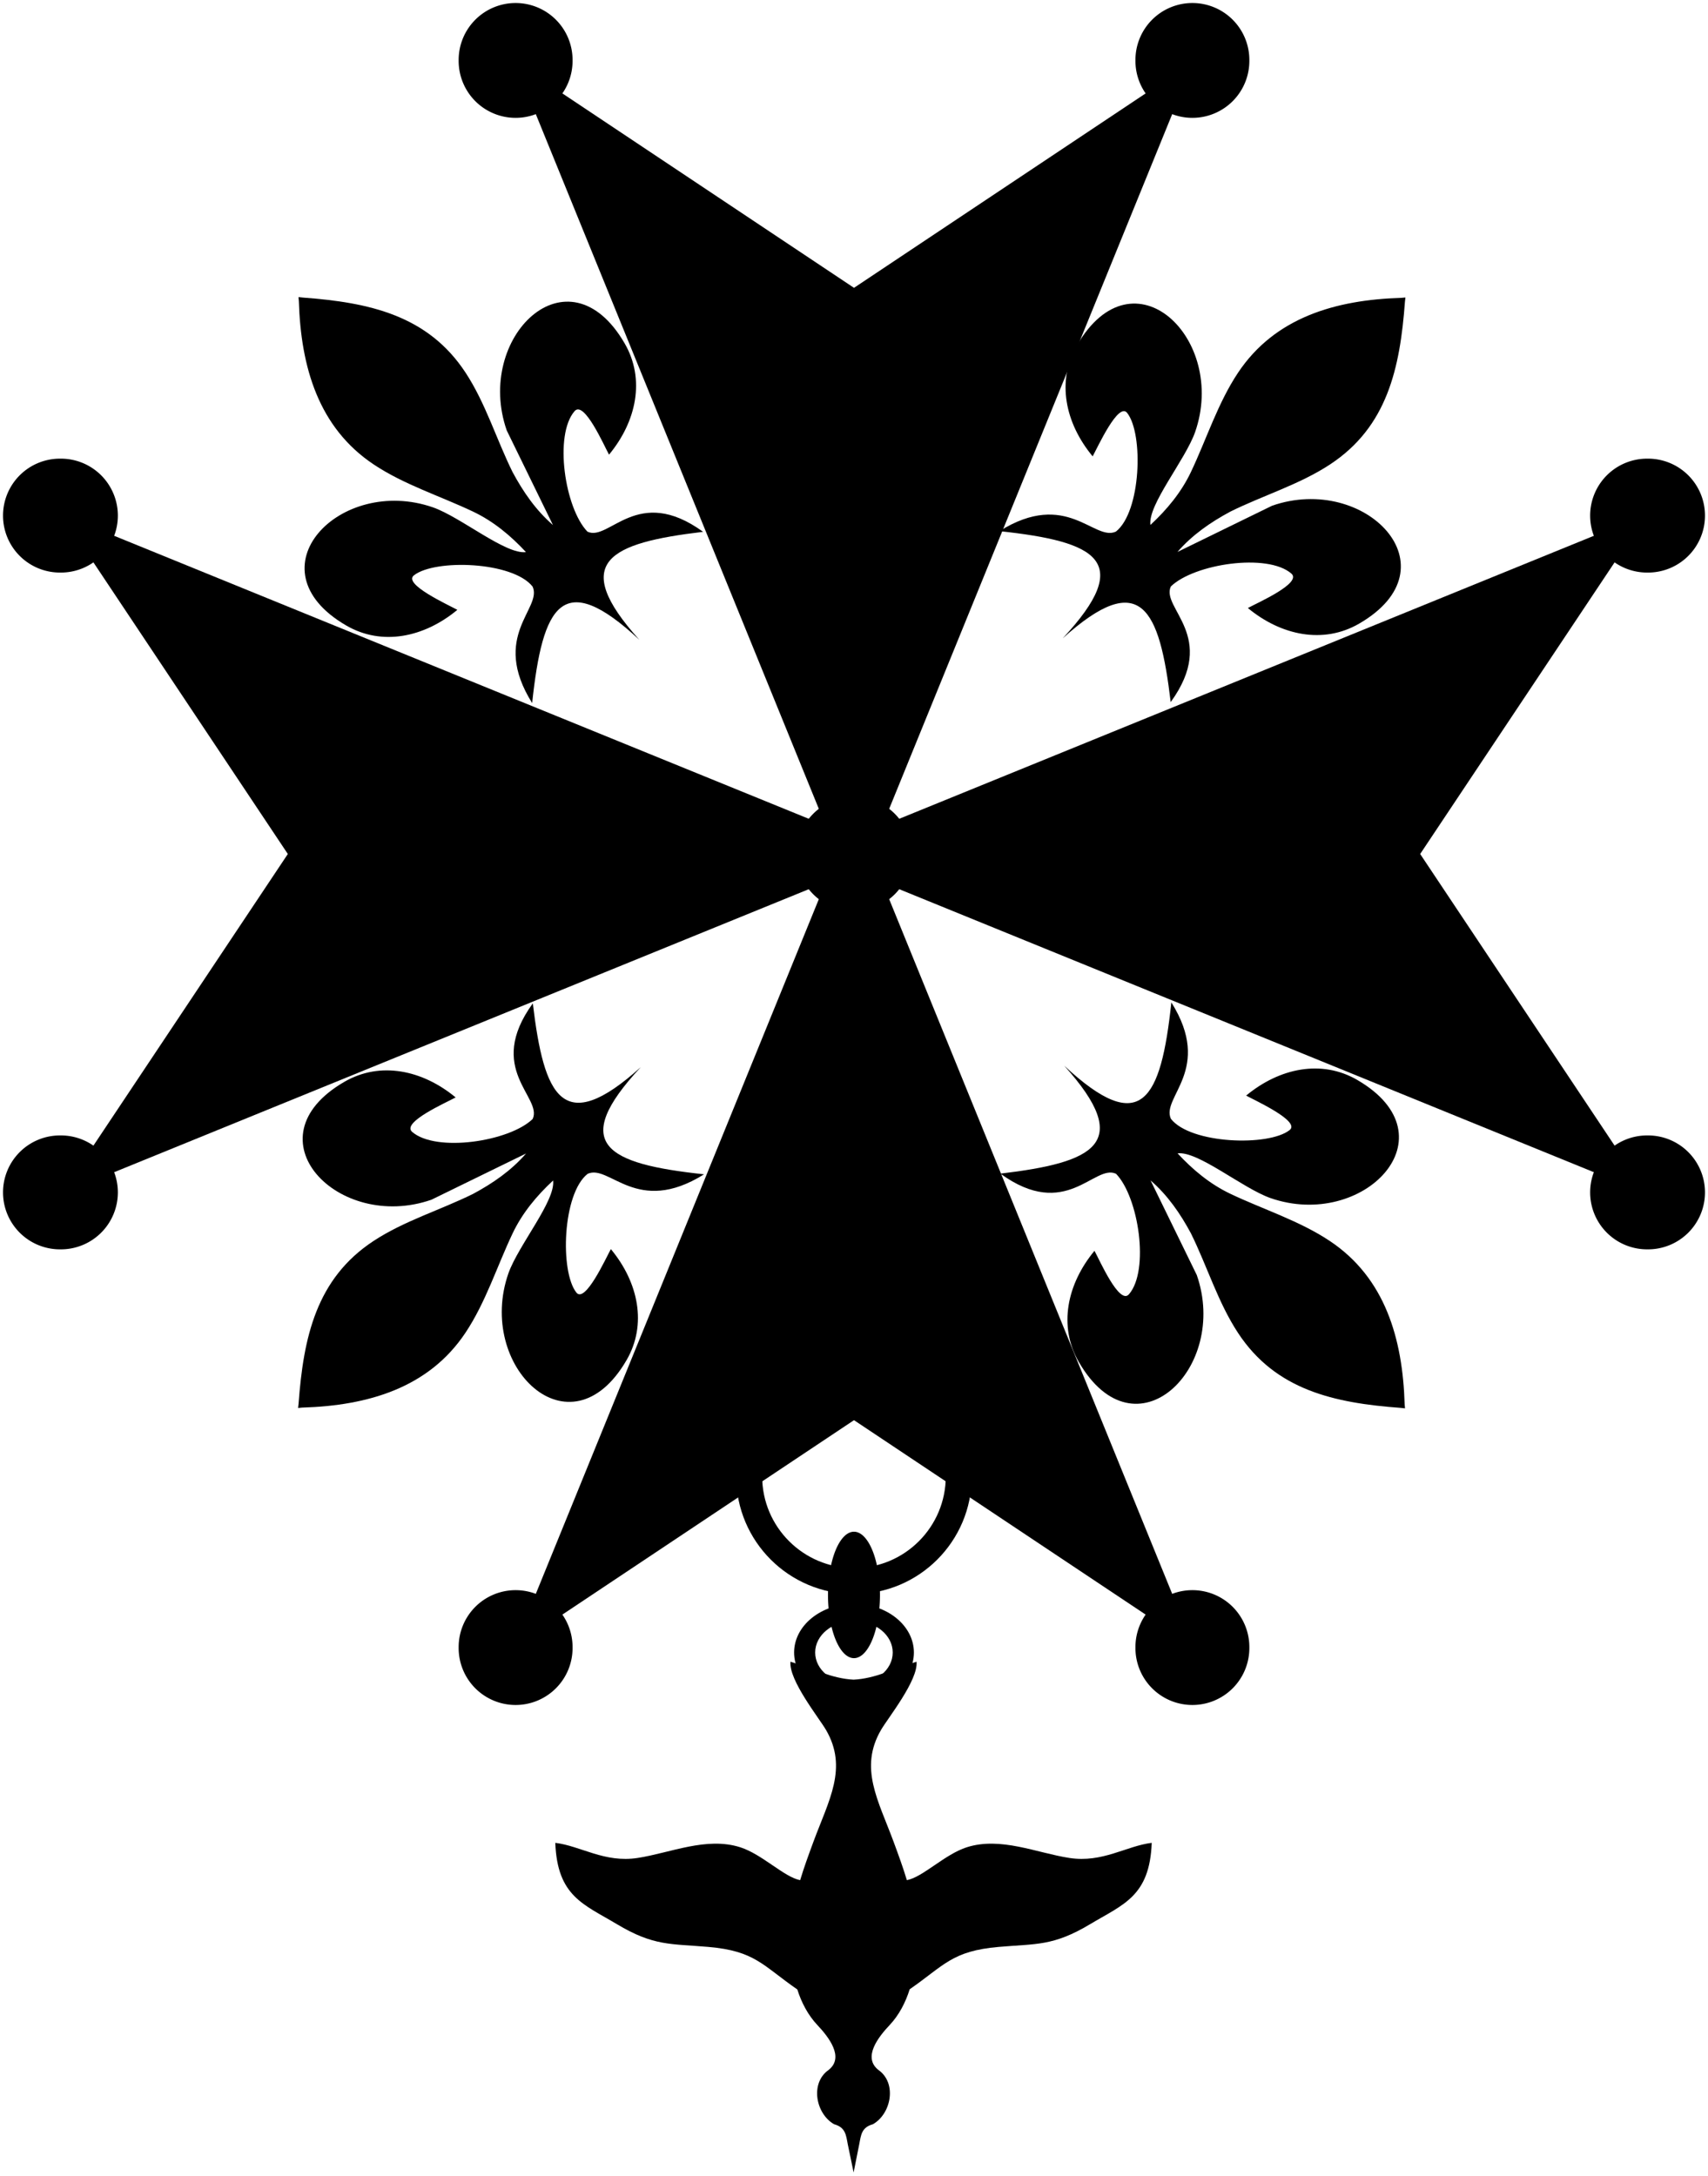
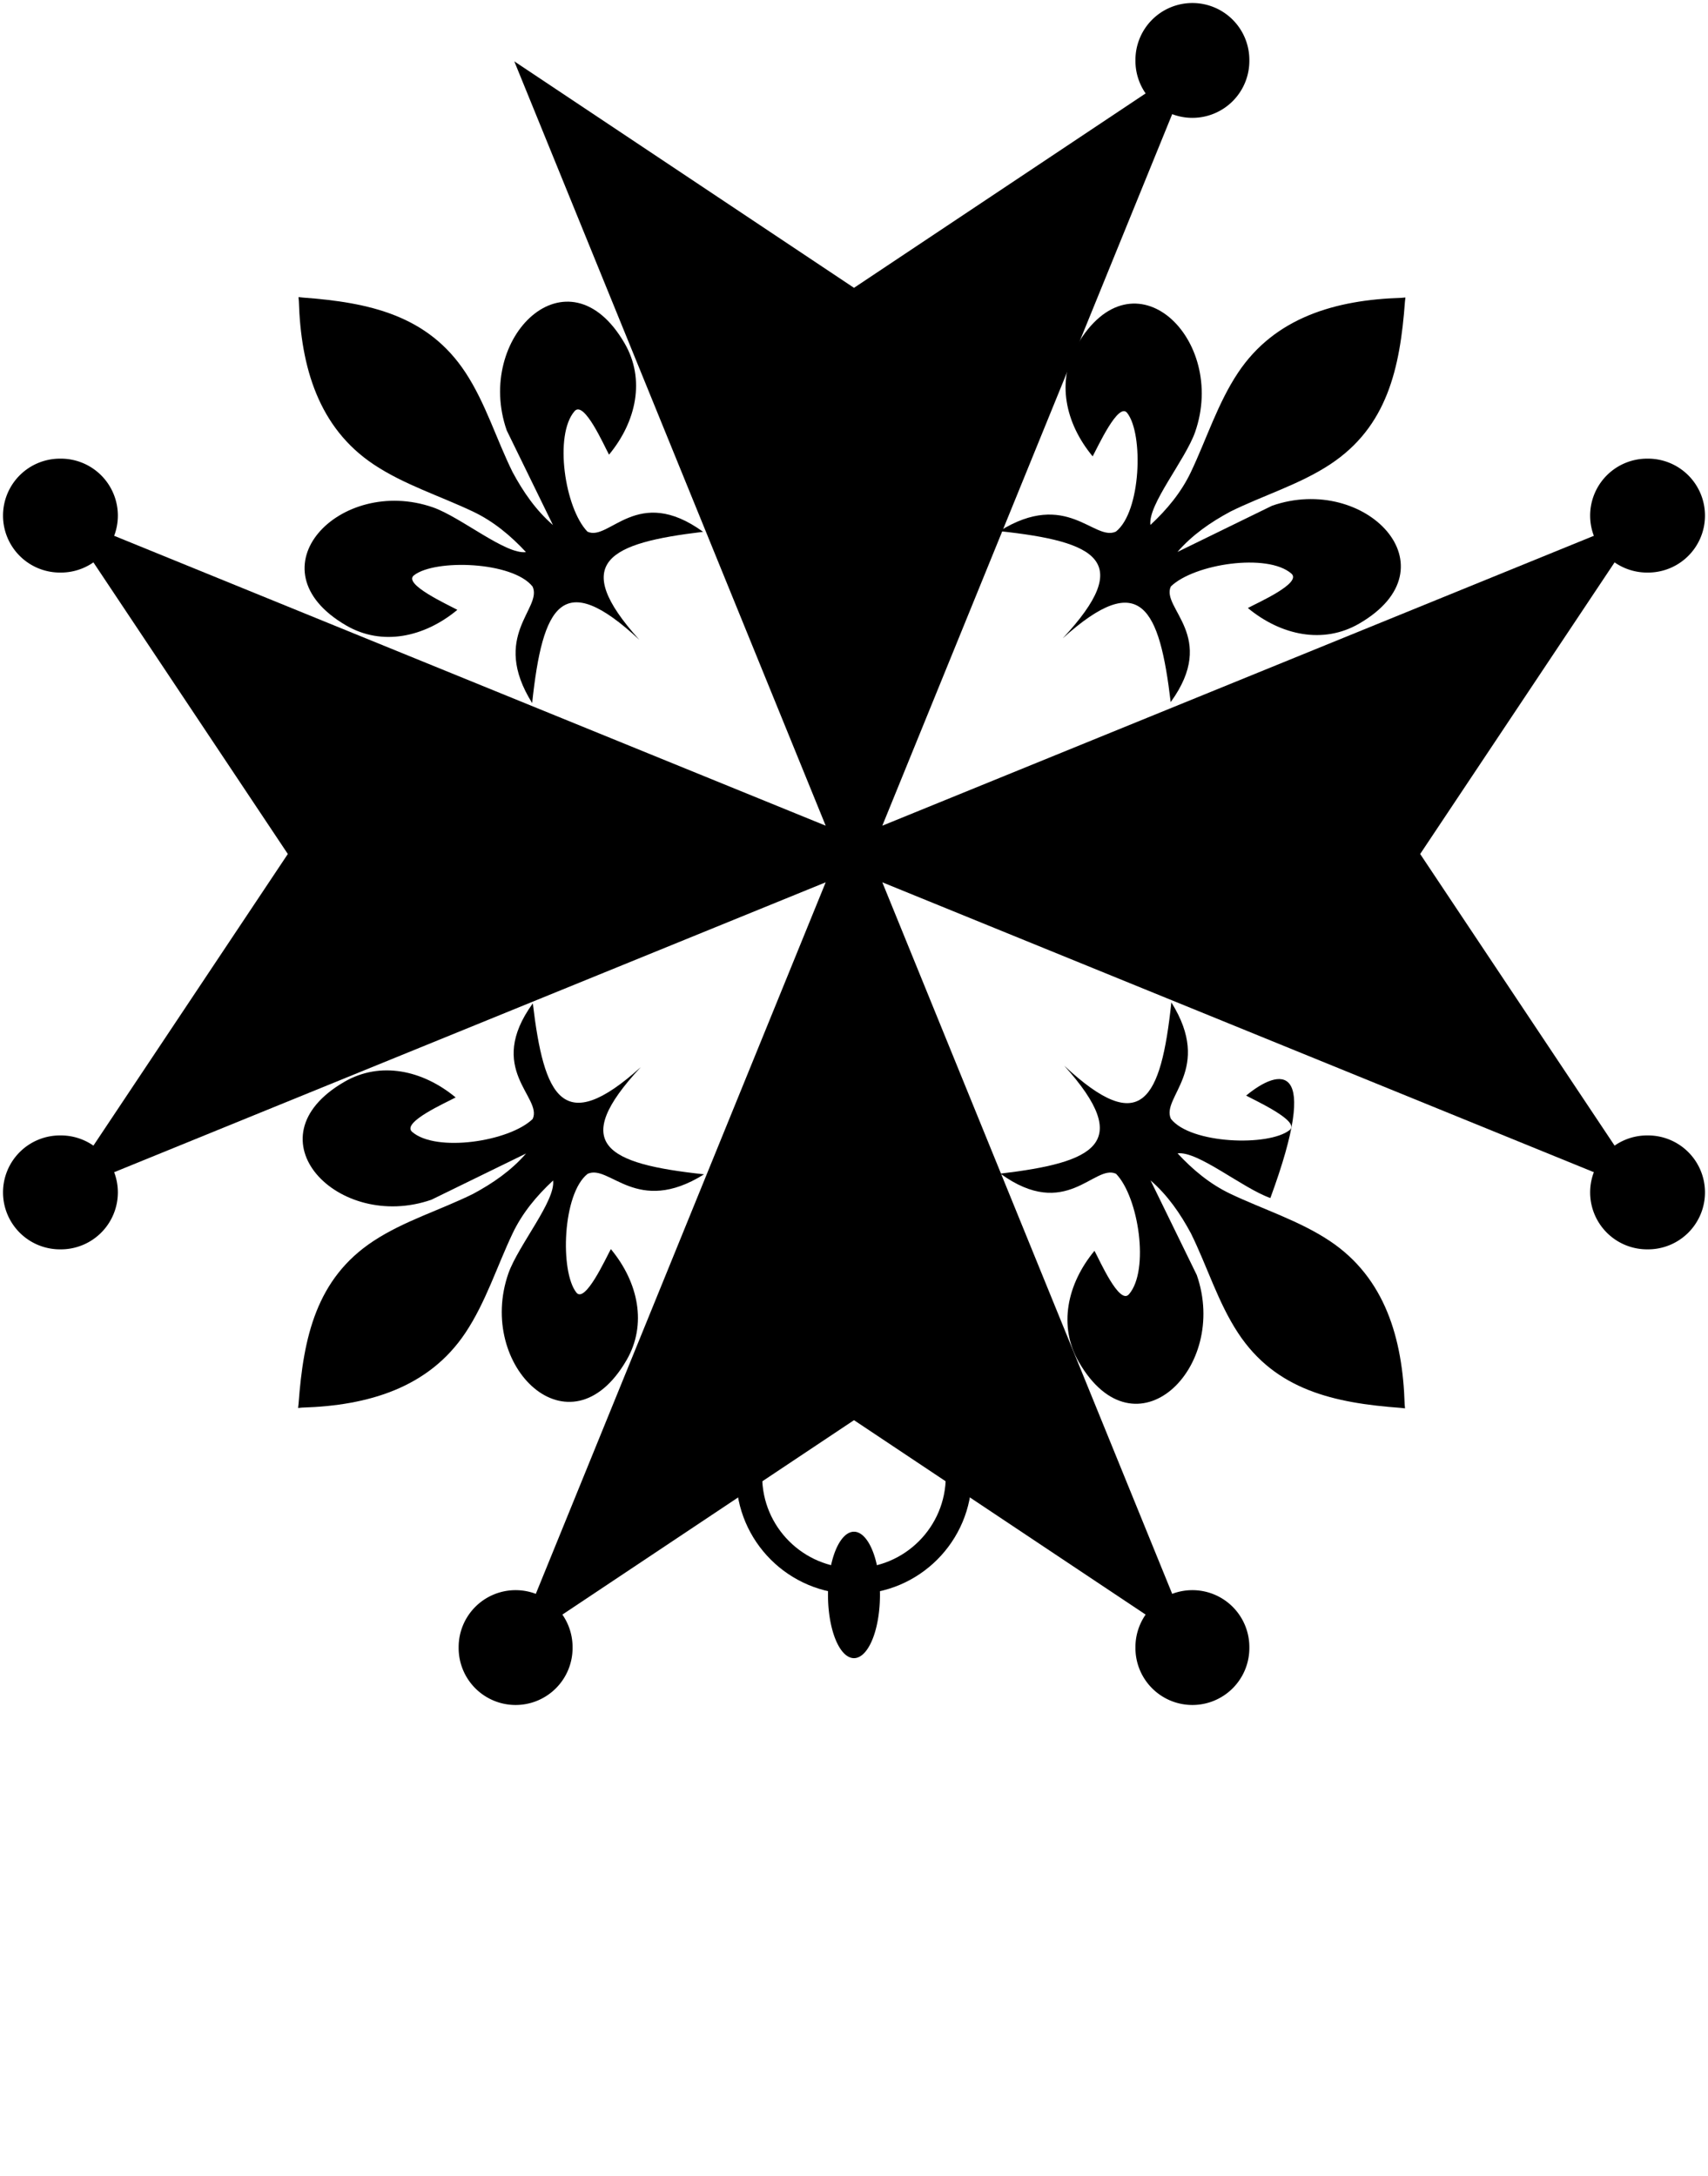
<svg xmlns="http://www.w3.org/2000/svg" xmlns:ns1="http://sodipodi.sourceforge.net/DTD/sodipodi-0.dtd" xmlns:ns2="http://www.inkscape.org/namespaces/inkscape" width="460.177" height="586.317" id="svg2" ns1:version="0.32" ns2:version="0.45.1" ns1:docbase="C:\Documents and Settings\Propriétaire\Mes documents" ns1:docname="Croix huguenote.svg" ns2:output_extension="org.inkscape.output.svg.inkscape" version="1.0" ns2:export-filename="C:\Documents and Settings\Propriétaire\Mes documents\Mes images\Héraldique\Meubles\Croix\Croix huguenote.png" ns2:export-xdpi="122.80045" ns2:export-ydpi="122.80045">
  <defs id="defs4" />
  <ns1:namedview id="base" pagecolor="#ffffff" bordercolor="#666666" borderopacity="1.0" ns2:pageopacity="0.0" ns2:pageshadow="2" ns2:zoom="0.50267865" ns2:cx="372.04724" ns2:cy="526.18109" ns2:document-units="px" ns2:current-layer="layer1" ns2:window-width="1024" ns2:window-height="723" ns2:window-x="-4" ns2:window-y="-4" showguides="true" ns2:guide-bbox="true" width="744.094px" height="1052.362px" />
  <g ns2:label="Calque 1" ns2:groupmode="layer" id="layer1" transform="translate(-121.34,-162.274)">
    <path style="fill:#000000;fill-opacity:1;stroke:none;stroke-width:5;stroke-miterlimit:4;stroke-dasharray:none;stroke-opacity:1" d="M 351.438,528.281 C 333.92,528.281 319.688,542.514 319.688,560.031 C 319.688,577.548 333.92,591.75 351.438,591.75 C 368.955,591.75 383.156,577.548 383.156,560.031 C 383.156,542.514 368.955,528.281 351.438,528.281 z M 351.438,535.281 C 365.091,535.281 376.156,546.377 376.156,560.031 C 376.156,573.685 365.091,584.75 351.438,584.75 C 337.784,584.75 326.688,573.685 326.688,560.031 C 326.688,546.377 337.784,535.281 351.438,535.281 z " id="path3475" />
-     <path style="fill:#000000;fill-opacity:1;stroke:none;stroke-width:5;stroke-miterlimit:4;stroke-dasharray:none;stroke-opacity:1" d="M 351.429,594.387 C 342.525,594.387 335.292,600.257 335.292,607.501 C 335.292,614.745 342.525,620.615 351.429,620.615 C 360.332,620.615 367.565,614.745 367.565,607.501 C 367.565,600.257 360.332,594.387 351.429,594.387 z M 351.429,599.005 C 357.198,599.005 361.863,602.807 361.863,607.501 C 361.863,612.194 357.198,615.997 351.429,615.997 C 345.659,615.997 340.966,612.194 340.966,607.501 C 340.966,602.807 345.659,599.005 351.429,599.005 z " id="path3466" />
    <g ns2:label="Layer 1" id="g2238" transform="matrix(1.739,0,0,1.739,-273.319,382.043)" style="fill:#000000;fill-opacity:1;stroke:none;stroke-width:2.875;stroke-miterlimit:4;stroke-dasharray:none;stroke-opacity:1">
-       <path style="fill:#000000;fill-opacity:1;fill-rule:evenodd;stroke:none;stroke-width:2.875;stroke-linecap:butt;stroke-linejoin:miter;stroke-miterlimit:4;stroke-dasharray:none;stroke-opacity:1" d="M 349.415,131.072 C 349.131,133.927 353.844,139.794 354.915,141.635 C 358.358,147.55 355.339,152.553 352.978,158.947 C 352.213,161.018 351.494,162.981 350.915,164.916 C 348.461,164.465 345.038,160.908 341.634,159.822 C 336.384,158.147 330.806,160.698 325.728,161.478 C 320.598,162.266 316.94,159.623 312.978,159.135 C 313.293,167.429 317.373,168.652 322.509,171.728 C 328.245,175.164 330.844,174.752 336.696,175.26 C 343.937,175.888 345.078,178.118 350.478,181.853 C 351.109,183.879 352.153,185.852 353.571,187.353 C 355.332,189.217 357.806,192.369 355.321,194.322 C 352.436,196.345 353.306,201.079 356.165,202.728 C 357.95,203.224 358.017,204.397 358.29,205.822 L 359.196,210.197 L 360.071,205.822 C 360.344,204.397 360.411,203.224 362.196,202.728 C 365.055,201.079 365.925,196.345 363.04,194.322 C 360.556,192.369 363.029,189.217 364.79,187.353 C 366.215,185.845 367.253,183.857 367.884,181.822 C 373.251,178.103 374.442,175.886 381.665,175.26 C 387.517,174.752 390.116,175.164 395.853,171.728 C 400.988,168.652 405.069,167.429 405.384,159.135 C 401.422,159.623 397.763,162.266 392.634,161.478 C 387.555,160.698 381.977,158.147 376.728,159.822 C 373.323,160.908 369.901,164.465 367.446,164.916 C 366.867,162.981 366.149,161.018 365.384,158.947 C 363.022,152.553 360.003,147.55 363.446,141.635 C 364.517,139.794 369.23,133.927 368.946,131.072 C 365.286,132.189 362.606,133.679 359.196,133.853 C 355.786,133.679 353.075,132.188 349.415,131.072 z " id="path4310" />
-     </g>
+       </g>
    <g id="g3397" style="fill:#000000;fill-opacity:1;stroke:none;stroke-width:5;stroke-miterlimit:4;stroke-dasharray:none;stroke-opacity:1">
      <g style="fill:#000000;fill-opacity:1;stroke:none;stroke-width:5;stroke-miterlimit:4;stroke-dasharray:none;stroke-opacity:1" transform="translate(51.429,106.88)" ns2:label="Meubles" id="layer4">
        <g style="fill:#000000;fill-opacity:1;stroke:none;stroke-width:5;stroke-miterlimit:4;stroke-dasharray:none;stroke-opacity:1" transform="translate(671.908,-14.213)" id="g9322">
          <path style="fill:#000000;fill-opacity:1;stroke:none;stroke-width:5;stroke-miterlimit:4;stroke-dasharray:none;stroke-opacity:1" d="M -585.465,391.219 L -379.535,307.322 L -463.432,513.252 L -371.908,452.236 L -280.384,513.252 L -364.281,307.322 L -158.351,391.219 L -219.367,299.695 L -158.351,208.17 L -364.281,292.068 L -280.384,86.138 L -371.908,147.154 L -463.432,86.138 L -379.535,292.068 L -585.465,208.17 L -524.449,299.695 L -585.465,391.219 z " id="path8388" />
          <g style="fill:#000000;fill-opacity:1;stroke:none;stroke-width:5;stroke-miterlimit:4;stroke-dasharray:none;stroke-opacity:1" id="g9300">
            <g style="fill:#000000;fill-opacity:1;stroke:none;stroke-width:5;stroke-miterlimit:4;stroke-dasharray:none;stroke-opacity:1" transform="translate(1.805,0)" id="g9290">
-               <path ns1:type="arc" style="fill:#000000;fill-opacity:1;stroke:none;stroke-width:5;stroke-miterlimit:4;stroke-dasharray:none;stroke-opacity:1" id="path9286" ns1:cx="-701.38977" ns1:cy="79.570648" ns1:rx="15.345721" ns1:ry="15.345721" d="M -686.044 79.571 A 15.346 15.346 0 1 1  -716.735,79.571 A 15.346 15.346 0 1 1  -686.044 79.571 z" transform="translate(236.505,6.319)" />
              <path transform="translate(418.848,6.319)" d="M -686.044 79.571 A 15.346 15.346 0 1 1  -716.735,79.571 A 15.346 15.346 0 1 1  -686.044 79.571 z" ns1:ry="15.345721" ns1:rx="15.345721" ns1:cy="79.570648" ns1:cx="-701.38977" id="path9288" style="fill:#000000;fill-opacity:1;stroke:none;stroke-width:5;stroke-miterlimit:4;stroke-dasharray:none;stroke-opacity:1" ns1:type="arc" />
            </g>
            <g style="fill:#000000;fill-opacity:1;stroke:none;stroke-width:5;stroke-miterlimit:4;stroke-dasharray:none;stroke-opacity:1" id="g9294" transform="translate(1.805,427.611)">
              <path transform="translate(236.505,6.319)" d="M -686.044 79.571 A 15.346 15.346 0 1 1  -716.735,79.571 A 15.346 15.346 0 1 1  -686.044 79.571 z" ns1:ry="15.345721" ns1:rx="15.345721" ns1:cy="79.570648" ns1:cx="-701.38977" id="path9296" style="fill:#000000;fill-opacity:1;stroke:none;stroke-width:5;stroke-miterlimit:4;stroke-dasharray:none;stroke-opacity:1" ns1:type="arc" />
              <path ns1:type="arc" style="fill:#000000;fill-opacity:1;stroke:none;stroke-width:5;stroke-miterlimit:4;stroke-dasharray:none;stroke-opacity:1" id="path9298" ns1:cx="-701.38977" ns1:cy="79.570648" ns1:rx="15.345721" ns1:ry="15.345721" d="M -686.044 79.571 A 15.346 15.346 0 1 1  -716.735,79.571 A 15.346 15.346 0 1 1  -686.044 79.571 z" transform="translate(418.848,6.319)" />
            </g>
          </g>
          <g style="fill:#000000;fill-opacity:1;stroke:none;stroke-width:5;stroke-miterlimit:4;stroke-dasharray:none;stroke-opacity:1" id="g9308" transform="matrix(0,1,-1,0,-72.213,671.603)">
            <g style="fill:#000000;fill-opacity:1;stroke:none;stroke-width:5;stroke-miterlimit:4;stroke-dasharray:none;stroke-opacity:1" id="g9310" transform="translate(1.805,0)">
              <path transform="translate(236.505,6.319)" d="M -686.044 79.571 A 15.346 15.346 0 1 1  -716.735,79.571 A 15.346 15.346 0 1 1  -686.044 79.571 z" ns1:ry="15.345721" ns1:rx="15.345721" ns1:cy="79.570648" ns1:cx="-701.38977" id="path9312" style="fill:#000000;fill-opacity:1;stroke:none;stroke-width:5;stroke-miterlimit:4;stroke-dasharray:none;stroke-opacity:1" ns1:type="arc" />
              <path ns1:type="arc" style="fill:#000000;fill-opacity:1;stroke:none;stroke-width:5;stroke-miterlimit:4;stroke-dasharray:none;stroke-opacity:1" id="path9314" ns1:cx="-701.38977" ns1:cy="79.570648" ns1:rx="15.345721" ns1:ry="15.345721" d="M -686.044 79.571 A 15.346 15.346 0 1 1  -716.735,79.571 A 15.346 15.346 0 1 1  -686.044 79.571 z" transform="translate(418.848,6.319)" />
            </g>
            <g style="fill:#000000;fill-opacity:1;stroke:none;stroke-width:5;stroke-miterlimit:4;stroke-dasharray:none;stroke-opacity:1" transform="translate(1.805,427.611)" id="g9316">
              <path ns1:type="arc" style="fill:#000000;fill-opacity:1;stroke:none;stroke-width:5;stroke-miterlimit:4;stroke-dasharray:none;stroke-opacity:1" id="path9318" ns1:cx="-701.38977" ns1:cy="79.570648" ns1:rx="15.345721" ns1:ry="15.345721" d="M -686.044 79.571 A 15.346 15.346 0 1 1  -716.735,79.571 A 15.346 15.346 0 1 1  -686.044 79.571 z" transform="translate(236.505,6.319)" />
              <path transform="translate(418.848,6.319)" d="M -686.044 79.571 A 15.346 15.346 0 1 1  -716.735,79.571 A 15.346 15.346 0 1 1  -686.044 79.571 z" ns1:ry="15.345721" ns1:rx="15.345721" ns1:cy="79.570648" ns1:cx="-701.38977" id="path9320" style="fill:#000000;fill-opacity:1;stroke:none;stroke-width:5;stroke-miterlimit:4;stroke-dasharray:none;stroke-opacity:1" ns1:type="arc" />
            </g>
          </g>
        </g>
      </g>
-       <path ns1:type="arc" style="fill:#000000;fill-opacity:1;stroke:none;stroke-width:5;stroke-miterlimit:4;stroke-dasharray:none;stroke-opacity:1" id="path2174" ns1:cx="-701.38977" ns1:cy="79.570648" ns1:rx="15.345721" ns1:ry="15.345721" d="M -686.044 79.571 A 15.346 15.346 0 1 1  -716.735,79.571 A 15.346 15.346 0 1 1  -686.044 79.571 z" transform="matrix(0,1,-1,0,430.999,1093.752)" />
      <g style="fill:#000000;fill-opacity:1;stroke:none;stroke-width:5;stroke-miterlimit:4;stroke-dasharray:none;stroke-opacity:1" transform="translate(440.745,1.819)" id="g2351">
        <g id="layer3" ns2:label="Fond écu" style="fill:#000000;fill-opacity:1;stroke:none;stroke-width:5;stroke-miterlimit:4;stroke-dasharray:none;stroke-opacity:1;display:inline">
          <g transform="matrix(0.586,0,0,0.578,88.836,38.693)" id="g1878" style="fill:#000000;fill-opacity:1;stroke:none;stroke-width:8.591;stroke-miterlimit:4;stroke-dasharray:none;stroke-opacity:1">
            <g transform="translate(-38.532,-48.577)" style="opacity:1;fill:#000000;fill-opacity:1;stroke:none;stroke-width:8.591;stroke-miterlimit:4;stroke-dasharray:none;stroke-opacity:1;display:inline" id="g2663">
              <g transform="translate(0,4)" style="fill:#000000;fill-opacity:1;stroke:none;stroke-width:8.591;stroke-miterlimit:4;stroke-dasharray:none;stroke-opacity:1" id="g13018">
                <path ns1:nodetypes="ccscccscscccccscscccscc" id="path1902" d="M -520.889,393.72 L -520.72,395.606 C -519.818,426.317 -511.666,454.609 -486.3,471.743 C -472.306,481.196 -455.828,486.396 -440.598,493.727 C -431.209,498.259 -423.324,504.93 -416.307,512.585 C -425.654,513.804 -446.054,496.41 -458.98,491.761 C -501.754,476.606 -543.601,520.493 -498.942,546.802 C -482.486,556.496 -463.101,552.338 -447.848,539.511 C -452.28,537.054 -472.927,527.524 -467.829,523.436 C -458.207,515.722 -422.339,516.925 -413.248,528.68 C -408.602,538.856 -432.818,551.571 -413.461,582.955 C -408.642,537.315 -399.639,519.954 -364.196,553.448 C -396.534,517.074 -377.918,508.335 -334.858,503.136 C -365.105,480.874 -378.022,507.823 -388.024,503.065 C -398.435,492.174 -403.491,458.025 -393.953,446.885 C -389.579,441.777 -380.532,462.664 -378.113,467.165 C -365.481,451.676 -361.386,432.012 -370.933,415.301 C -396.841,369.951 -440.07,412.435 -425.146,455.87 L -403.894,499.98 C -411.745,493.073 -417.556,484.549 -422.454,475.303 C -429.933,459.959 -434.848,443.178 -444.104,428.895 C -461.407,402.191 -488.402,396.214 -518.943,393.942 L -520.889,393.72 z " style="fill:#000000;fill-opacity:1;fill-rule:evenodd;stroke:none;stroke-width:8.591;stroke-linecap:butt;stroke-linejoin:miter;stroke-miterlimit:4;stroke-dasharray:none;stroke-opacity:1" />
              </g>
            </g>
          </g>
        </g>
        <g style="fill:#000000;fill-opacity:1;stroke:none;stroke-width:5;stroke-miterlimit:4;stroke-dasharray:none;stroke-opacity:1" id="g2362" ns2:label="Meubles" />
        <g style="fill:#000000;fill-opacity:1;stroke:none;stroke-width:5;stroke-miterlimit:4;stroke-dasharray:none;stroke-opacity:1" id="layer2" ns2:label="Reflet final" />
        <g style="fill:#000000;fill-opacity:1;stroke:none;stroke-width:5;stroke-miterlimit:4;stroke-dasharray:none;stroke-opacity:1" id="g2365" ns2:label="Contour final" />
      </g>
      <g style="fill:#000000;fill-opacity:1;stroke:none;stroke-width:5;stroke-miterlimit:4;stroke-dasharray:none;stroke-opacity:1" transform="matrix(0,1,-1,0,740.492,481.408)" id="g2374">
        <g id="g2376" ns2:label="Fond écu" style="fill:#000000;fill-opacity:1;stroke:none;stroke-width:5;stroke-miterlimit:4;stroke-dasharray:none;stroke-opacity:1;display:inline">
          <g transform="matrix(0.586,0,0,0.578,88.836,38.693)" id="g2378" style="fill:#000000;fill-opacity:1;stroke:none;stroke-width:8.591;stroke-miterlimit:4;stroke-dasharray:none;stroke-opacity:1">
            <g transform="translate(-38.532,-48.577)" style="opacity:1;fill:#000000;fill-opacity:1;stroke:none;stroke-width:8.591;stroke-miterlimit:4;stroke-dasharray:none;stroke-opacity:1;display:inline" id="g2380">
              <g transform="translate(0,4)" style="fill:#000000;fill-opacity:1;stroke:none;stroke-width:8.591;stroke-miterlimit:4;stroke-dasharray:none;stroke-opacity:1" id="g2382">
                <path ns1:nodetypes="ccscccscscccccscscccscc" id="path2384" d="M -520.889,393.72 L -520.72,395.606 C -519.818,426.317 -511.666,454.609 -486.3,471.743 C -472.306,481.196 -455.828,486.396 -440.598,493.727 C -431.209,498.259 -423.324,504.93 -416.307,512.585 C -425.654,513.804 -446.054,496.41 -458.98,491.761 C -501.754,476.606 -543.601,520.493 -498.942,546.802 C -482.486,556.496 -463.101,552.338 -447.848,539.511 C -452.28,537.054 -472.927,527.524 -467.829,523.436 C -458.207,515.722 -422.339,516.925 -413.248,528.68 C -408.602,538.856 -432.818,551.571 -413.461,582.955 C -408.642,537.315 -399.639,519.954 -364.196,553.448 C -396.534,517.074 -377.918,508.335 -334.858,503.136 C -365.105,480.874 -378.022,507.823 -388.024,503.065 C -398.435,492.174 -403.491,458.025 -393.953,446.885 C -389.579,441.777 -380.532,462.664 -378.113,467.165 C -365.481,451.676 -361.386,432.012 -370.933,415.301 C -396.841,369.951 -440.07,412.435 -425.146,455.87 L -403.894,499.98 C -411.745,493.073 -417.556,484.549 -422.454,475.303 C -429.933,459.959 -434.848,443.178 -444.104,428.895 C -461.407,402.191 -488.402,396.214 -518.943,393.942 L -520.889,393.72 z " style="fill:#000000;fill-opacity:1;fill-rule:evenodd;stroke:none;stroke-width:8.591;stroke-linecap:butt;stroke-linejoin:miter;stroke-miterlimit:4;stroke-dasharray:none;stroke-opacity:1" />
              </g>
            </g>
          </g>
        </g>
        <g style="fill:#000000;fill-opacity:1;stroke:none;stroke-width:5;stroke-miterlimit:4;stroke-dasharray:none;stroke-opacity:1" id="g2386" ns2:label="Meubles" />
        <g style="fill:#000000;fill-opacity:1;stroke:none;stroke-width:5;stroke-miterlimit:4;stroke-dasharray:none;stroke-opacity:1" id="g2388" ns2:label="Reflet final" />
        <g style="fill:#000000;fill-opacity:1;stroke:none;stroke-width:5;stroke-miterlimit:4;stroke-dasharray:none;stroke-opacity:1" id="g2390" ns2:label="Contour final" />
      </g>
      <g style="fill:#000000;fill-opacity:1;stroke:none;stroke-width:5;stroke-miterlimit:4;stroke-dasharray:none;stroke-opacity:1" transform="matrix(-1,0,0,-1,260.902,782.218)" id="g2392">
        <g id="g2394" ns2:label="Fond écu" style="fill:#000000;fill-opacity:1;stroke:none;stroke-width:5;stroke-miterlimit:4;stroke-dasharray:none;stroke-opacity:1;display:inline">
          <g transform="matrix(0.586,0,0,0.578,88.836,38.693)" id="g2396" style="fill:#000000;fill-opacity:1;stroke:none;stroke-width:8.591;stroke-miterlimit:4;stroke-dasharray:none;stroke-opacity:1">
            <g transform="translate(-38.532,-48.577)" style="opacity:1;fill:#000000;fill-opacity:1;stroke:none;stroke-width:8.591;stroke-miterlimit:4;stroke-dasharray:none;stroke-opacity:1;display:inline" id="g2398">
              <g transform="translate(0,4)" style="fill:#000000;fill-opacity:1;stroke:none;stroke-width:8.591;stroke-miterlimit:4;stroke-dasharray:none;stroke-opacity:1" id="g2400">
-                 <path ns1:nodetypes="ccscccscscccccscscccscc" id="path2402" d="M -520.889,393.72 L -520.72,395.606 C -519.818,426.317 -511.666,454.609 -486.3,471.743 C -472.306,481.196 -455.828,486.396 -440.598,493.727 C -431.209,498.259 -423.324,504.93 -416.307,512.585 C -425.654,513.804 -446.054,496.41 -458.98,491.761 C -501.754,476.606 -543.601,520.493 -498.942,546.802 C -482.486,556.496 -463.101,552.338 -447.848,539.511 C -452.28,537.054 -472.927,527.524 -467.829,523.436 C -458.207,515.722 -422.339,516.925 -413.248,528.68 C -408.602,538.856 -432.818,551.571 -413.461,582.955 C -408.642,537.315 -399.639,519.954 -364.196,553.448 C -396.534,517.074 -377.918,508.335 -334.858,503.136 C -365.105,480.874 -378.022,507.823 -388.024,503.065 C -398.435,492.174 -403.491,458.025 -393.953,446.885 C -389.579,441.777 -380.532,462.664 -378.113,467.165 C -365.481,451.676 -361.386,432.012 -370.933,415.301 C -396.841,369.951 -440.07,412.435 -425.146,455.87 L -403.894,499.98 C -411.745,493.073 -417.556,484.549 -422.454,475.303 C -429.933,459.959 -434.848,443.178 -444.104,428.895 C -461.407,402.191 -488.402,396.214 -518.943,393.942 L -520.889,393.72 z " style="fill:#000000;fill-opacity:1;fill-rule:evenodd;stroke:none;stroke-width:8.591;stroke-linecap:butt;stroke-linejoin:miter;stroke-miterlimit:4;stroke-dasharray:none;stroke-opacity:1" />
+                 <path ns1:nodetypes="ccscccscscccccscscccscc" id="path2402" d="M -520.889,393.72 L -520.72,395.606 C -519.818,426.317 -511.666,454.609 -486.3,471.743 C -472.306,481.196 -455.828,486.396 -440.598,493.727 C -431.209,498.259 -423.324,504.93 -416.307,512.585 C -425.654,513.804 -446.054,496.41 -458.98,491.761 C -482.486,556.496 -463.101,552.338 -447.848,539.511 C -452.28,537.054 -472.927,527.524 -467.829,523.436 C -458.207,515.722 -422.339,516.925 -413.248,528.68 C -408.602,538.856 -432.818,551.571 -413.461,582.955 C -408.642,537.315 -399.639,519.954 -364.196,553.448 C -396.534,517.074 -377.918,508.335 -334.858,503.136 C -365.105,480.874 -378.022,507.823 -388.024,503.065 C -398.435,492.174 -403.491,458.025 -393.953,446.885 C -389.579,441.777 -380.532,462.664 -378.113,467.165 C -365.481,451.676 -361.386,432.012 -370.933,415.301 C -396.841,369.951 -440.07,412.435 -425.146,455.87 L -403.894,499.98 C -411.745,493.073 -417.556,484.549 -422.454,475.303 C -429.933,459.959 -434.848,443.178 -444.104,428.895 C -461.407,402.191 -488.402,396.214 -518.943,393.942 L -520.889,393.72 z " style="fill:#000000;fill-opacity:1;fill-rule:evenodd;stroke:none;stroke-width:8.591;stroke-linecap:butt;stroke-linejoin:miter;stroke-miterlimit:4;stroke-dasharray:none;stroke-opacity:1" />
              </g>
            </g>
          </g>
        </g>
        <g style="fill:#000000;fill-opacity:1;stroke:none;stroke-width:5;stroke-miterlimit:4;stroke-dasharray:none;stroke-opacity:1" id="g2404" ns2:label="Meubles" />
        <g style="fill:#000000;fill-opacity:1;stroke:none;stroke-width:5;stroke-miterlimit:4;stroke-dasharray:none;stroke-opacity:1" id="g2406" ns2:label="Reflet final" />
        <g style="fill:#000000;fill-opacity:1;stroke:none;stroke-width:5;stroke-miterlimit:4;stroke-dasharray:none;stroke-opacity:1" id="g2408" ns2:label="Contour final" />
      </g>
      <g style="fill:#000000;fill-opacity:1;stroke:none;stroke-width:5;stroke-miterlimit:4;stroke-dasharray:none;stroke-opacity:1" transform="matrix(0,-1,1,0,-38.845,302.629)" id="g2410">
        <g id="g2412" ns2:label="Fond écu" style="fill:#000000;fill-opacity:1;stroke:none;stroke-width:5;stroke-miterlimit:4;stroke-dasharray:none;stroke-opacity:1;display:inline">
          <g transform="matrix(0.586,0,0,0.578,88.836,38.693)" id="g2414" style="fill:#000000;fill-opacity:1;stroke:none;stroke-width:8.591;stroke-miterlimit:4;stroke-dasharray:none;stroke-opacity:1">
            <g transform="translate(-38.532,-48.577)" style="opacity:1;fill:#000000;fill-opacity:1;stroke:none;stroke-width:8.591;stroke-miterlimit:4;stroke-dasharray:none;stroke-opacity:1;display:inline" id="g2416">
              <g transform="translate(0,4)" style="fill:#000000;fill-opacity:1;stroke:none;stroke-width:8.591;stroke-miterlimit:4;stroke-dasharray:none;stroke-opacity:1" id="g2418">
                <path ns1:nodetypes="ccscccscscccccscscccscc" id="path2420" d="M -520.889,393.72 L -520.72,395.606 C -519.818,426.317 -511.666,454.609 -486.3,471.743 C -472.306,481.196 -455.828,486.396 -440.598,493.727 C -431.209,498.259 -423.324,504.93 -416.307,512.585 C -425.654,513.804 -446.054,496.41 -458.98,491.761 C -501.754,476.606 -543.601,520.493 -498.942,546.802 C -482.486,556.496 -463.101,552.338 -447.848,539.511 C -452.28,537.054 -472.927,527.524 -467.829,523.436 C -458.207,515.722 -422.339,516.925 -413.248,528.68 C -408.602,538.856 -432.818,551.571 -413.461,582.955 C -408.642,537.315 -399.639,519.954 -364.196,553.448 C -396.534,517.074 -377.918,508.335 -334.858,503.136 C -365.105,480.874 -378.022,507.823 -388.024,503.065 C -398.435,492.174 -403.491,458.025 -393.953,446.885 C -389.579,441.777 -380.532,462.664 -378.113,467.165 C -365.481,451.676 -361.386,432.012 -370.933,415.301 C -396.841,369.951 -440.07,412.435 -425.146,455.87 L -403.894,499.98 C -411.745,493.073 -417.556,484.549 -422.454,475.303 C -429.933,459.959 -434.848,443.178 -444.104,428.895 C -461.407,402.191 -488.402,396.214 -518.943,393.942 L -520.889,393.72 z " style="fill:#000000;fill-opacity:1;fill-rule:evenodd;stroke:none;stroke-width:8.591;stroke-linecap:butt;stroke-linejoin:miter;stroke-miterlimit:4;stroke-dasharray:none;stroke-opacity:1" />
              </g>
            </g>
          </g>
        </g>
        <g style="fill:#000000;fill-opacity:1;stroke:none;stroke-width:5;stroke-miterlimit:4;stroke-dasharray:none;stroke-opacity:1" id="g2422" ns2:label="Meubles" />
        <g style="fill:#000000;fill-opacity:1;stroke:none;stroke-width:5;stroke-miterlimit:4;stroke-dasharray:none;stroke-opacity:1" id="g2424" ns2:label="Reflet final" />
        <g style="fill:#000000;fill-opacity:1;stroke:none;stroke-width:5;stroke-miterlimit:4;stroke-dasharray:none;stroke-opacity:1" id="g2426" ns2:label="Contour final" />
      </g>
    </g>
    <path ns1:type="arc" style="fill:#000000;fill-opacity:1;stroke:none;stroke-width:5;stroke-miterlimit:4;stroke-dasharray:none;stroke-opacity:1" id="path3489" ns1:cx="352.33893" ns1:cy="591.98822" ns1:rx="7.0001111" ns1:ry="17.033604" d="M 359.339 591.988 A 7 17.034 0 1 1  345.339,591.988 A 7 17.034 0 1 1  359.339 591.988 z" transform="translate(-0.917,0)" />
  </g>
</svg>